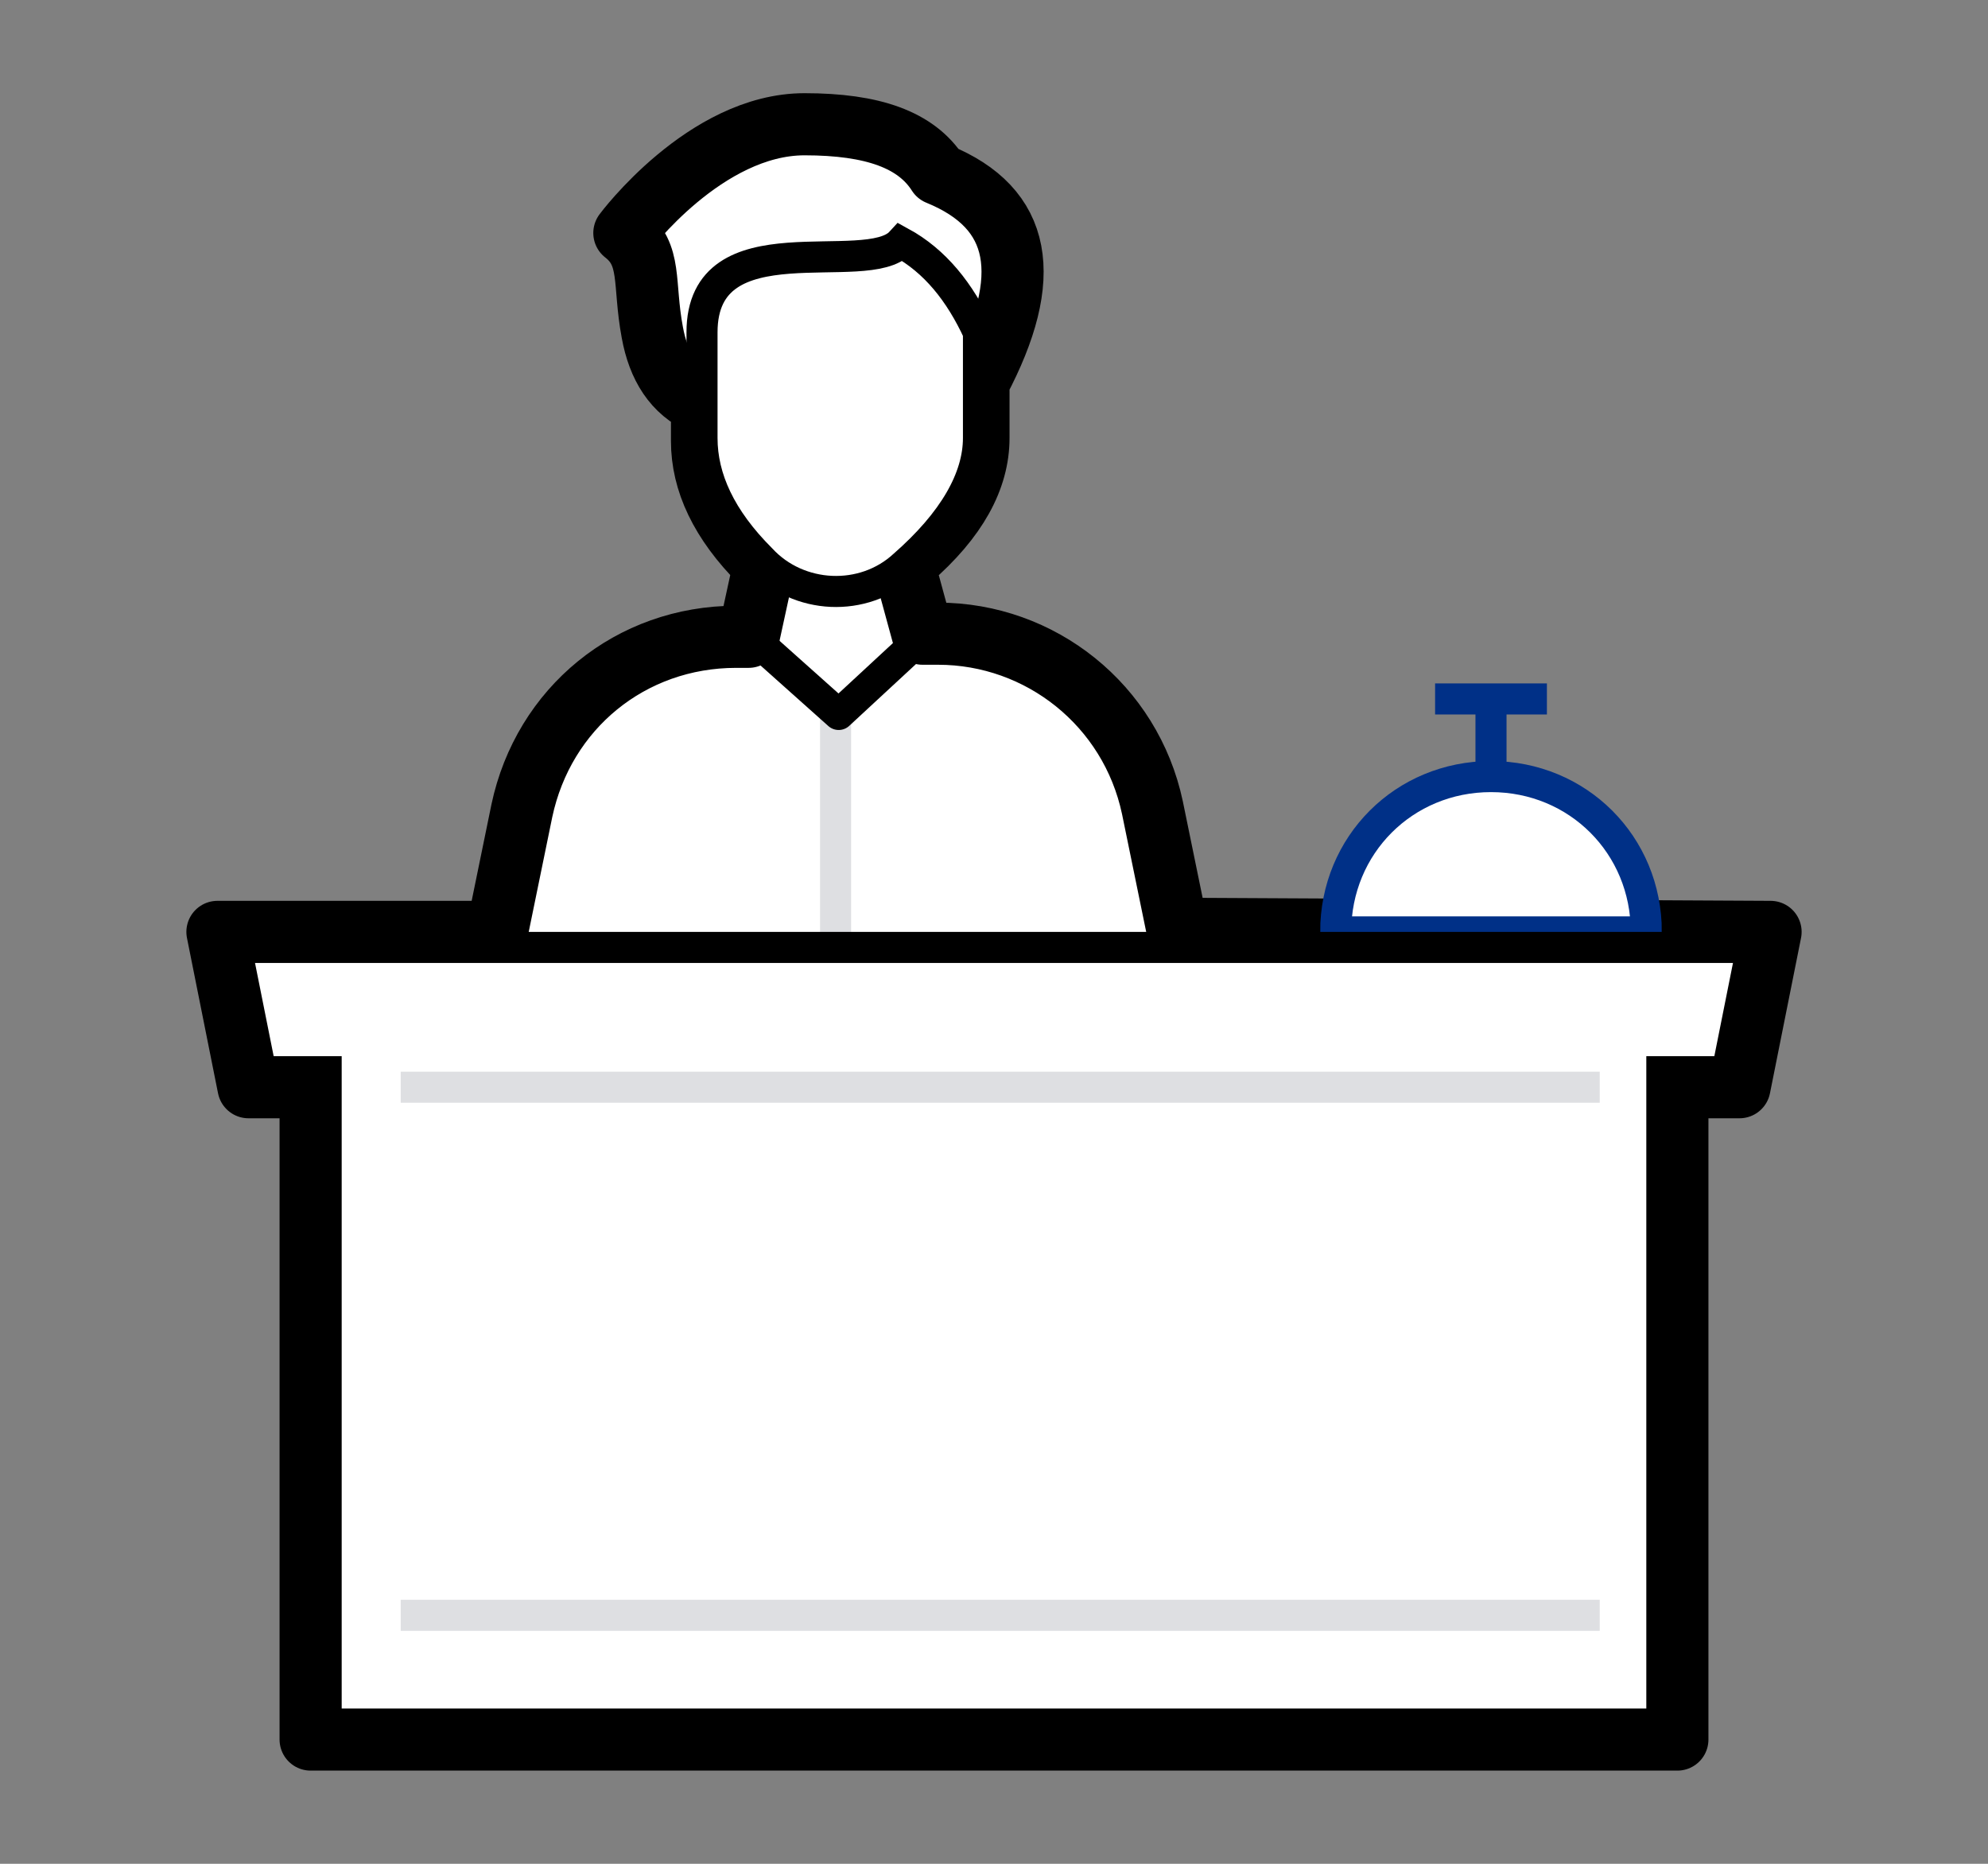
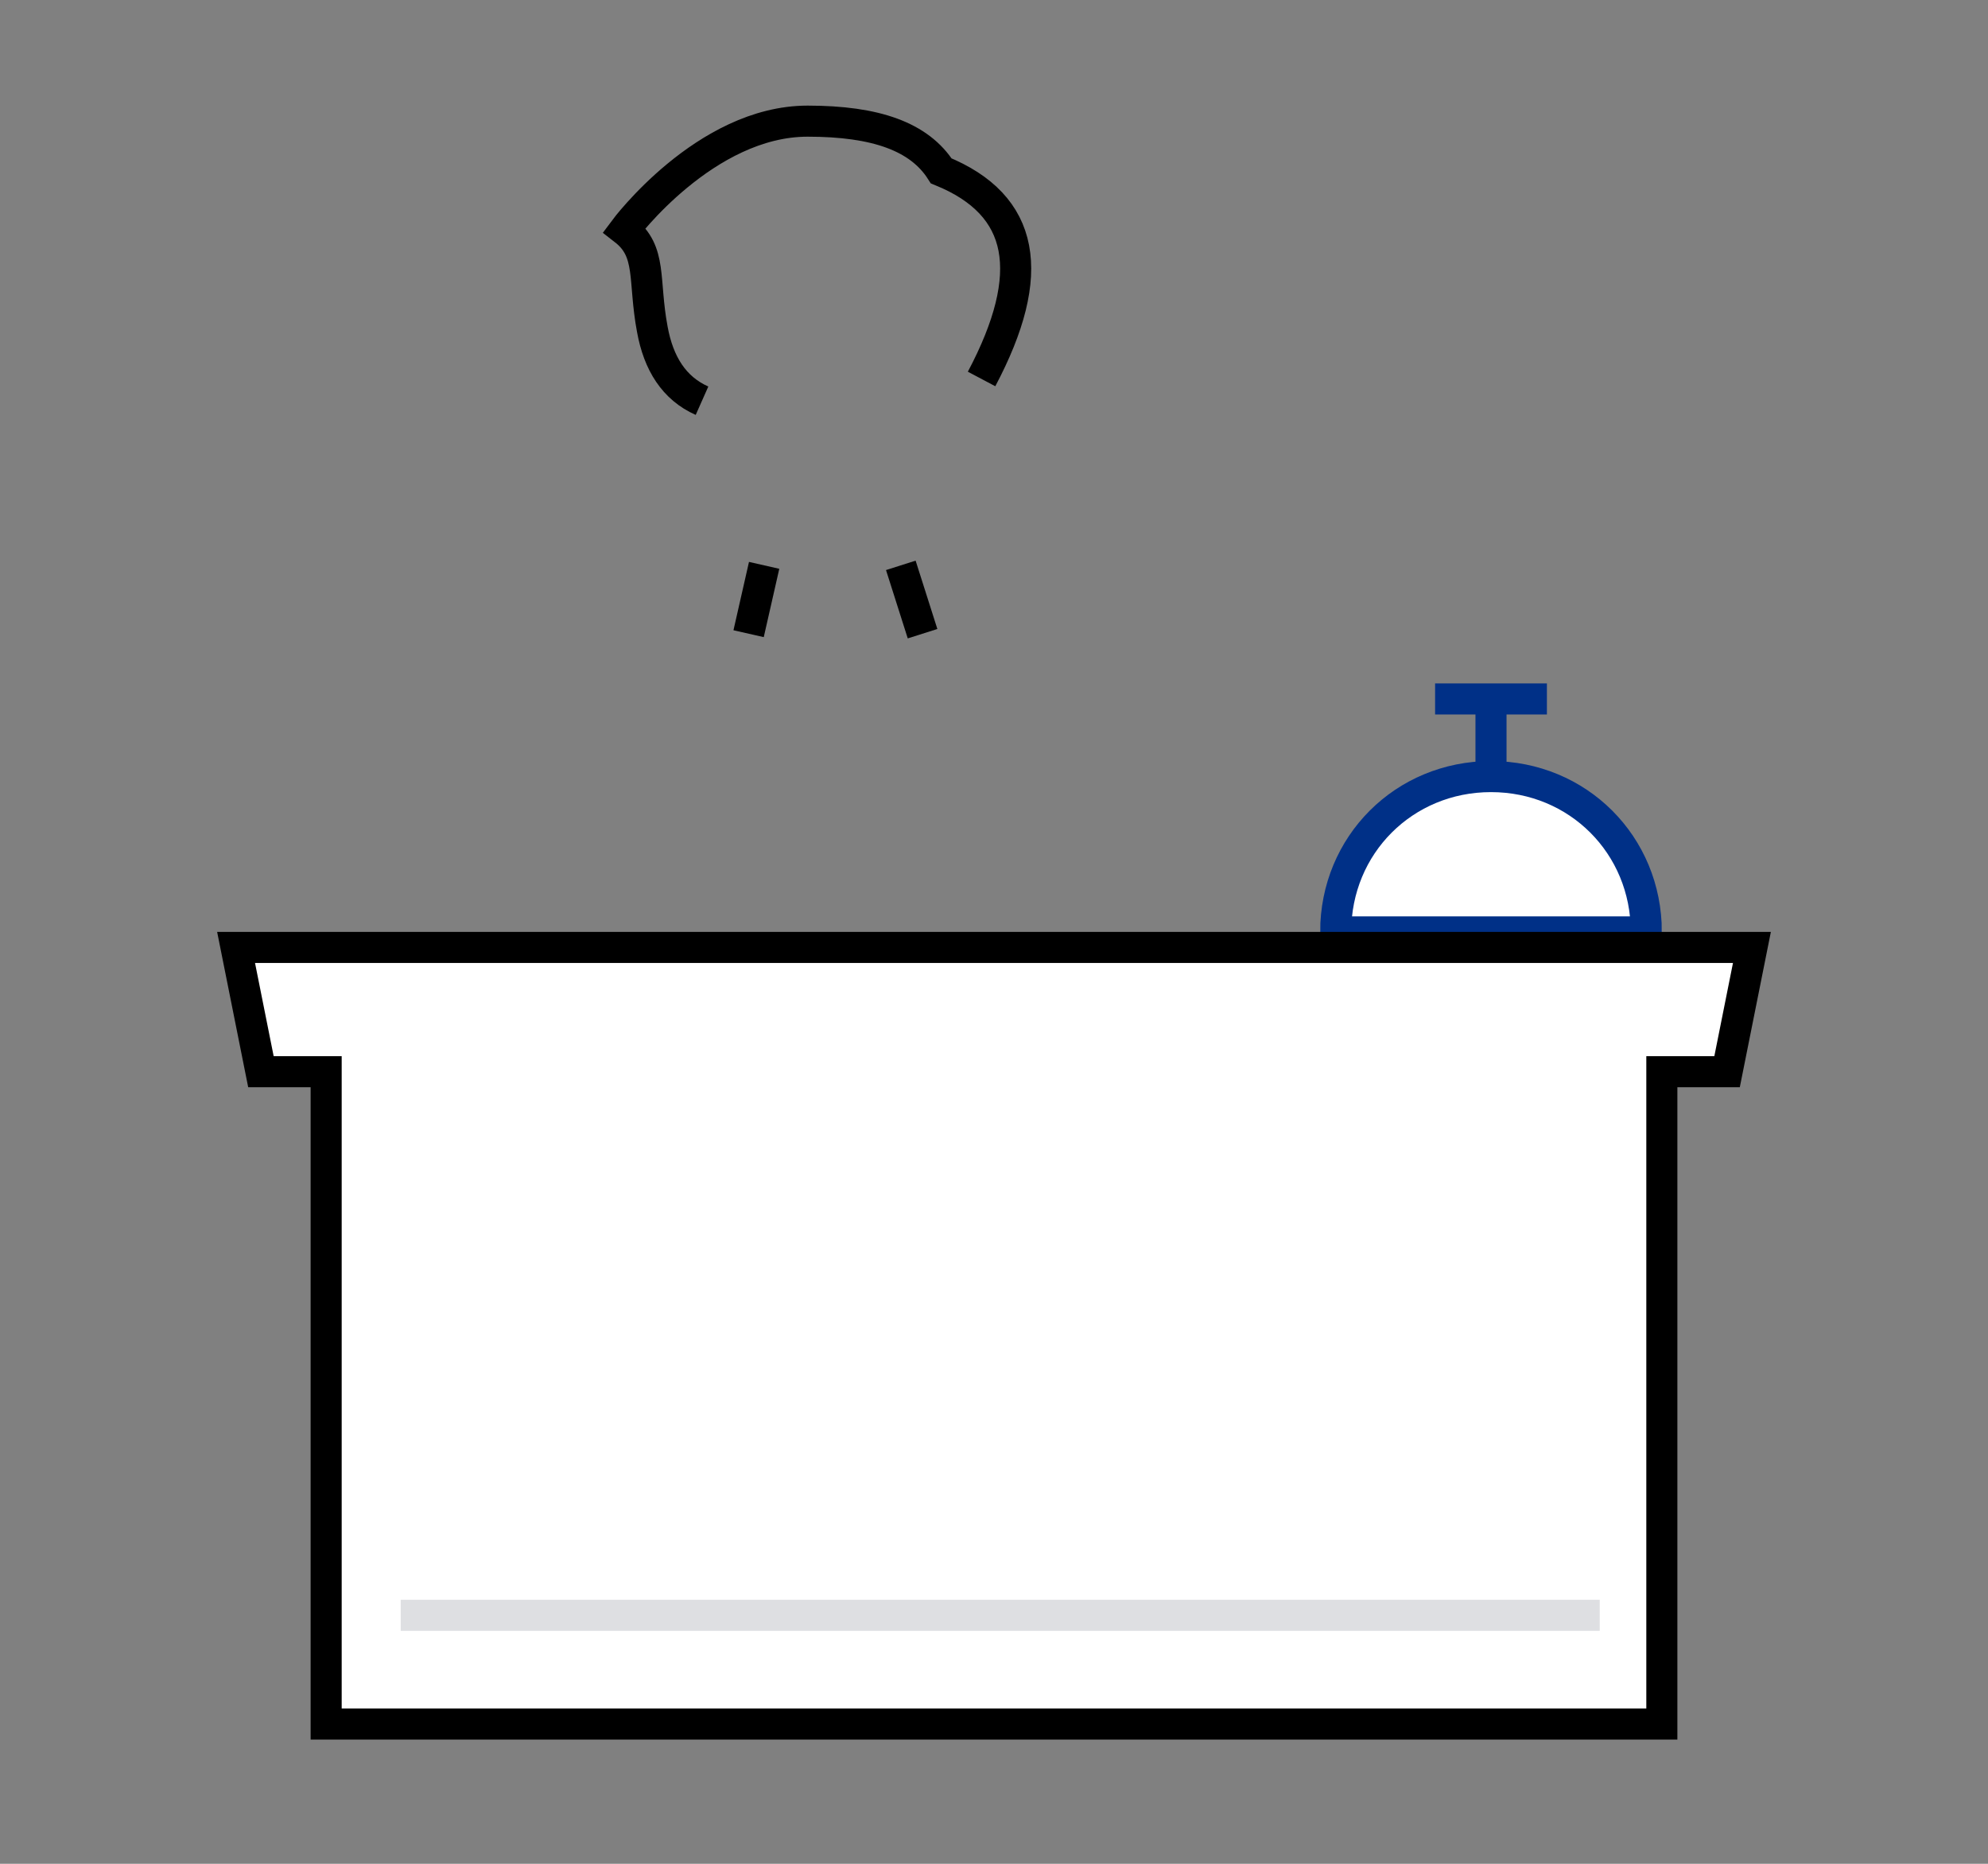
<svg xmlns="http://www.w3.org/2000/svg" version="1.1" id="Layer_1" x="0px" y="0px" viewBox="0 0 64 60" style="enable-background:new 0 0 64 60;" xml:space="preserve">
  <rect x="0" y="0" width="64" height="60" fill="#808080" stroke="none" />
  <style type="text/css">
	.st0{fill-rule:evenodd;clip-rule:evenodd;fill:#FFFFFF;stroke:#000000;stroke-width:2;stroke-linejoin:round;}
	.st1{fill:none;stroke:#DEDFE2;}
	.st2{fill:none;stroke:#000000;stroke-linejoin:round;}
	.st3{fill:none;stroke:#000000;}
	.st4{fill-rule:evenodd;clip-rule:evenodd;fill:#FFFFFF;stroke:#000000;}
	.st5{fill-rule:evenodd;clip-rule:evenodd;fill:#FFFFFF;stroke:#003087;}
	.st6{fill:none;stroke:#003087;stroke-linejoin:round;}
	.st7{fill:none;stroke:#DEDFE2;stroke-linejoin:round;}
</style>
  <title>icon-programy-recepcia</title>
  <g id="Page-1">
    <g id="_x30_4-Detail-programu" transform="translate(-175, -866)">
      <g id="icon-programy-recepcia" transform="translate(176, 867)">
-         <path id="Combined-Shape" class="st0" d="M24.9,3c2.2,0,3.6,0.5,4.3,1.6c2.7,1.1,3.1,3.3,1.3,6.7v1.8l0,0c0,1.3-0.7,2.6-2.2,3.9     l-0.2,0.2l0,0l0.6,2.2l0.5,0c3.3,0,6.2,2.3,6.9,5.6l0.8,3.9L56,29l-1,5h-2v21H9V34H7l-1-5l9,0l0.8-3.9c0.7-3.3,3.5-5.6,6.9-5.6     h0.4l0.5-2.3l0,0c0,0-0.1-0.1-0.1-0.1c-1.3-1.3-1.9-2.6-1.9-3.9v-1.2c-0.9-0.4-1.4-1.2-1.6-2.3c-0.3-1.6,0-2.5-0.9-3.2     C19.1,6.5,21.7,3,24.9,3z" />
        <g id="Group-18" transform="translate(0, 0)">
-           <line id="Path-10" class="st1" x1="25.9" y1="31.3" x2="25.9" y2="21.8" />
-           <path id="Path-8" class="st2" d="M15,29.4l0.9-4.3c0.7-3.3,3.5-5.6,6.9-5.6h0.4l0,0l2.8,2.5l2.7-2.5h0.7c3.3,0,6.2,2.3,6.9,5.6      l0.9,4.3l0,0" />
          <path id="Path-39" class="st3" d="M21.6,11.9c-0.9-0.4-1.4-1.2-1.6-2.3c-0.3-1.6,0-2.5-0.9-3.2c0,0,2.6-3.5,5.9-3.5      c2.2,0,3.6,0.5,4.3,1.6c2.7,1.1,3.1,3.3,1.3,6.7" />
-           <path id="Path-38" class="st4" d="M23.5,17c-1.3-1.3-1.9-2.6-1.9-3.9c0-2.8,0,0.3,0-3.4S26.9,8,28,6.8c1.1,0.6,1.9,1.6,2.5,2.9      c0,0.4,0,1.6,0,3.4c0,1.3-0.8,2.7-2.4,4.1l0,0C26.8,18.4,24.7,18.3,23.5,17z" />
          <path id="Oval" class="st5" d="M52,29c0-2.8-2.2-5-5-5s-5,2.2-5,5H52z" />
          <line id="Path-42" class="st6" x1="47" y1="24" x2="47" y2="21.5" />
          <line id="Path-43" class="st6" x1="45.2" y1="21.5" x2="48.8" y2="21.5" />
          <line id="Path-44" class="st3" x1="23.1" y1="19.4" x2="23.6" y2="17.2" />
          <line id="Path-45" class="st3" x1="28" y1="17.2" x2="28.7" y2="19.4" />
          <path id="Combined-Shape_1_" class="st4" d="M55.4,29.5l-0.8,4h-2.1v21h-43v-21H7.4l-0.8-4H55.4z" />
-           <line id="Path-46" class="st7" x1="11.9" y1="34" x2="50.5" y2="34" />
          <line id="Path-46-Copy" class="st7" x1="11.9" y1="51" x2="50.5" y2="51" />
        </g>
      </g>
    </g>
  </g>
</svg>